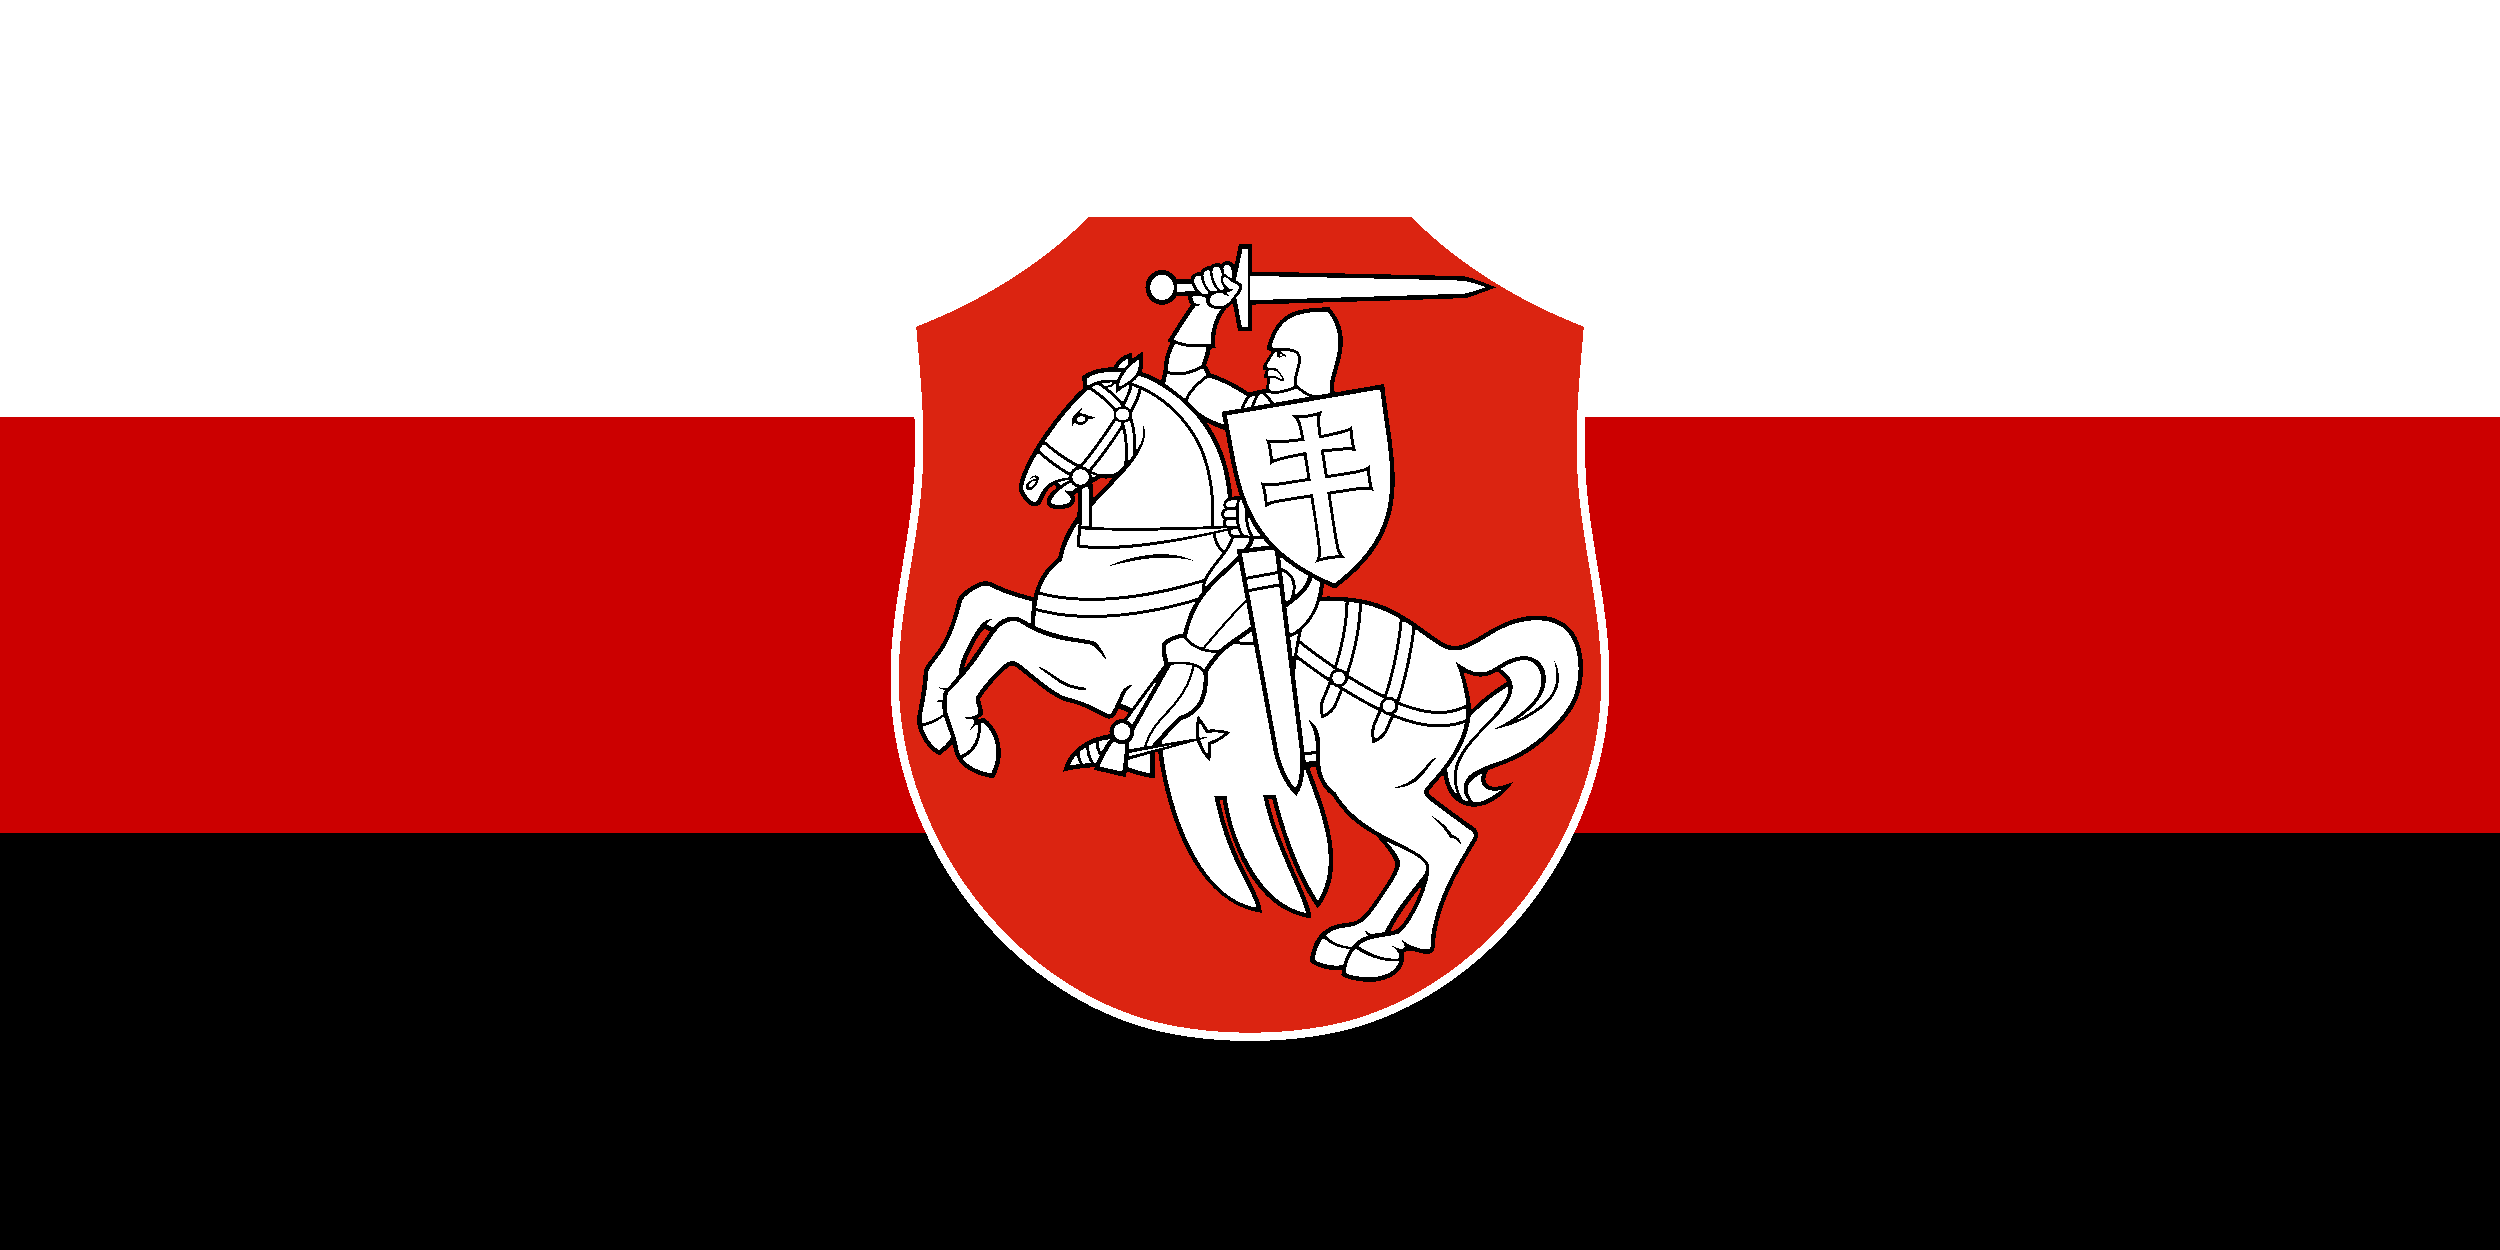
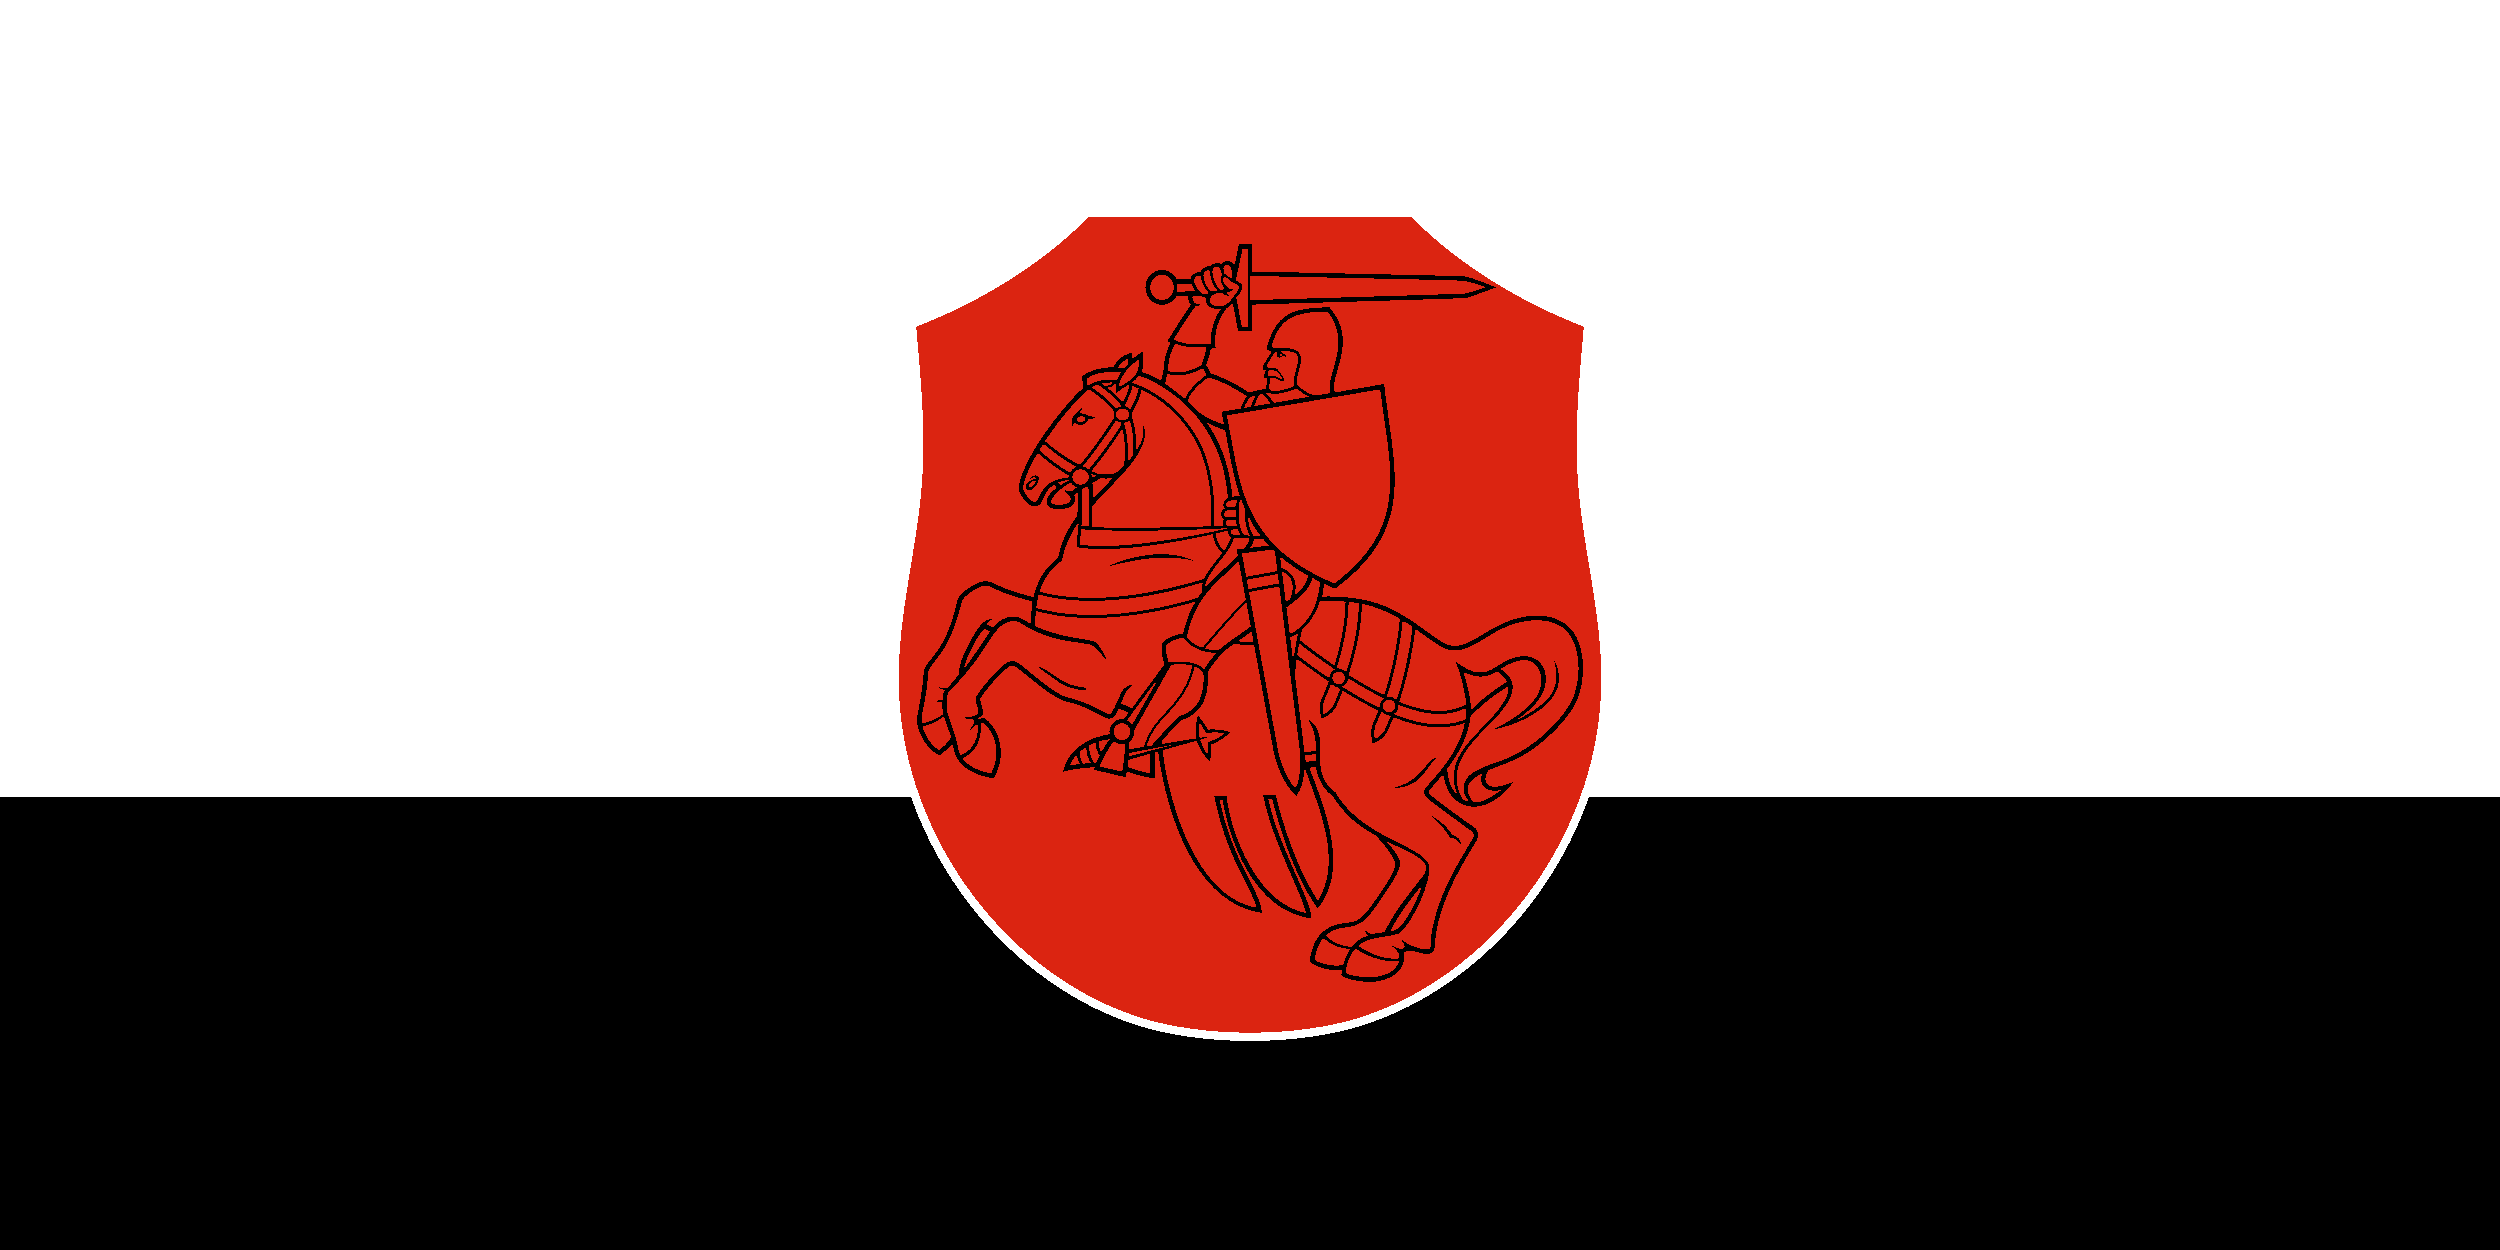
<svg xmlns="http://www.w3.org/2000/svg" version="1.1" viewBox="0 0 1200 600">
  <defs>
    <style>
      .st0 {
        fill: #fff;
      }

      .st1 {
        fill: #c00;
      }

      .st2 {
        fill: #db2411;
        fill-rule: evenodd;
      }
    </style>
  </defs>
  <g id="_레이어_1" data-name="레이어_1" shape-rendering="crispEdges">
-     <path class="st0" d="M0,0h1200v600H0" />
    <path d="M0,382.782h1200v217.218H0" />
-     <path class="st1" d="M0,200h1200v200H0" />
    <g>
      <path class="st0" d="M436.068,159.902l-.512-5.752,2.803-1.073c15.033-5.758,30.407-13.395,44.789-22.534,13.376-8.5,25.866-18.275,36.39-29.015l1.174-1.198h158.575l1.174,1.198c10.516,10.733,23.009,20.508,36.387,29.008,14.388,9.143,29.767,16.785,44.792,22.541l2.802,1.074-.512,5.752c-2.295,25.749-4.504,50.518-2.125,76.224,1.061,11.472,2.968,23.08,4.874,34.694,2.934,17.867,5.87,35.747,5.859,53.996.454,36.227-11.889,72.64-33.039,102.704-20.852,29.641-50.294,53.164-84.511,64.322-16.007,5.219-35.524,7.83-54.99,7.83s-38.983-2.61-54.99-7.83c-34.217-11.157-63.658-34.68-84.51-64.32-21.151-30.064-33.493-66.478-33.04-102.705-.012-18.25,2.925-36.133,5.859-54.001,1.907-11.612,3.813-23.219,4.874-34.689,2.378-25.706.17-50.475-2.125-76.224h0Z" />
      <path class="st2" d="M439.775,156.796c2.394,26.926,4.867,52.715,2.372,79.689-2.726,29.465-10.747,58.703-10.718,88.379-.877,70.209,47.559,141.267,114.811,163.197,31.188,10.169,76.333,10.169,107.521,0,67.251-21.93,115.69-92.989,114.811-163.197.026-29.676-7.992-58.913-10.718-88.379-2.495-26.974-.022-52.762,2.372-79.689-29.492-11.299-60.3-29.729-82.596-52.483h-155.259c-22.307,22.766-53.086,41.18-82.596,52.483h0Z" />
    </g>
    <g>
-       <path class="st0" d="M707.363,308.285c-14.326,10.434-23.646-10.245-44.11-16.681-20.545-6.462-30.117-4.205-30.117-4.205l.844-8.818s4.494,2.452,6.77,2.72c39.298-26.734,27.253-62.875,22.834-95.184-9.921,1.572-24.478,3.24-24.478,3.24l4.845-27.612-6.335-13.601s-15.505.707-20.534,4.561c-5.03,3.855-7.68,13.026-7.68,13.026l1.626,2.337-3.958,7.424,1.14,1.71.158,9.761-8.77,2.522-20.866-11.196-.074-3.281,7.217-24.932,6.339-5.982,2.66,12.784,4.367.218.356-12.114,105.068-2.89,10.238-3.809-9.421-4.435-106.068-3.196-.139-12.401-3.552.264s-2.377,11.04-3.298,14.494c-1.612-11.051-6.216-4.681-6.216-4.681l-3.802-.699-10.682,6.532-5.781,1.711s-11.092-12.309-14.889,2.42c4.925,13.621,12.319,2.94,12.319,2.94l7.863-.596,1.39,5.747-9.712,15.818-5.053,21.378-10.632-4.226.293-8.808-5.208,4.784-.539-4.659-6.862,5.748-13.189,3.677-1.422,6.299s-22.278,22.357-31.018,46.881c.643,3.762,7.453,9.232,7.453,9.232l9.324-11.215,2.589,2.548-5.596,7.374s4.203,2.94,9.989.585c1.818-.739,1.18-5.216,1.18-5.216l4.358-3.337.47,12.288s-8.33,12.811-10.473,22.334c-8.571,7.381-10.562,16.847-11.99,20.24-21.964-3.214-22.335-15.067-34.556-1.193-6.334,19.635-10.272,26.856-17.916,34.927,1.668,13.399-9.906,26.262,6.28,38.934,5.814-4.198,6.705-6.602,6.77-7.182-.02-.156.02-.177,0,0,.273,2.13,3.683,19.275,19.55,18.666.656-.873,6.703-22.614-7.85-26.81,4.643-8.571-7.166-7.39,17.321-27.321,18.214,16.855,27.276,17.566,35.579,21.316,8.981,4.246,12.459,6.83,14.49-.887,3.057-.218,6.49,2.949,6.49,2.949l-2.535,4.869s-4.203-.13-5.681,2.028c-1.576,2.31-.609,5.478-.609,5.478,0,0-7.283-.255-12.882,3.652-5.962,4.16-8.724,11.056-8.724,11.056l12.041-1.289,14.285,4.286,1.772-2.185,12.714,2.707.012-11.39,4.149-.88s8.158,72.028,47.534,77.118c-15.027-32.036-20.795-53.558-20.795-53.558h3.652s9.181,51.718,40.878,56.195c-7.215-16.109-21.341-57.175-21.341-57.175l3.589.067s14.564,43.449,21.91,51.732c15.417-20.631-5.905-66.36-5.905-66.36l5.794-.96s.333,9.634,18.793,27.003c19.455,15.16,30.028,17.864.386,48.634-16.098,3.156-19.582,7.567-21.783,17.539,1.758,4.65,15.332,4.723,15.332,4.723,0,0-2.376,2.797,1.607,3.928,8.266,2.349,26.246,3.533,25.831-12.122,1.746-.511,2.612-2.159,2.612-2.159,0,0,4.556,2.623,11.778,2.317,6.975-48.379,23.419-47.054,21.015-57.357-.345-1.48-23.707-18.385-23.707-18.385,0,0,6.945-10.806,8.942-10.603,6.391,30.976,29.58,7.507,29.58,7.507,0,0-13.756,4.068-11.158-5.58,2.13-7.912,42.705-10.955,46.56-48.892,3.972-39.096-36.213-25.967-51.034-15.171h0ZM461.621,322.912c-.451-9.449,10.659-22.85,10.659-22.85l4.887,1.443s-11.561,19.953-15.546,21.406h0ZM523.377,241.055l-.168-10.566,4.33-2.413,8.776-.581-12.938,13.56h0ZM591.284,239.02l-6.35-22.671-7.578-15.17,11.136,4.092,7.617,32.45-4.825,1.299h0ZM665.847,447.643s12.064-19.273,18.127-25.421c-6.271,27.066-18.127,25.421-18.127,25.421h0ZM705.423,342.069l-4.255-21.614s9.101,6.097,17.459.224c2.663,3.303,5.484,6.437,5.484,6.437l-18.688,14.953Z" />
      <path d="M755.914,304.487c-4.162-6.738-12.946-10.982-26.309-8.035-14.723,3.246-23.784,14.914-32.83,13.503-7.586-1.182-19.907-16.242-38.835-21.301-6.278-1.678-16.308-2.607-23.296-2.285.366-1.911.767-4.59.926-6.129,1.528.689,3.401,1.562,5.264,2.315,39.605-29.316,27.99-58.123,23.525-98.251-1.623.332-16.199,2.832-23.542,4.071-3.248-8.125,11.838-24.062-2.667-40.836-17.759.108-24.125,3.121-28.921,15.514-.256.663-.729,2.294-1.048,3.373-.387,1.31.625,2.024,2.326,2.345-1.007,1.516-2.836,4.287-3.747,5.883-.691,1.216-1.492,2.793.8,3.103-.285.822-.948,2.913-.932,3.301.009.254.047.309,1.247.299.163.11.209.594.25,1.298.052.854-.249,2.092-.308,2.494-.059.379-.1,1.211.066,1.542-4.933.479-8.259,1.862-8.259,1.862,0,0-6.964-5.268-18.638-9.475-.77-2.031-2.031-3.635-2.031-3.635,0,0,1.61-4.35,2.209-8.089.657-.114,1.604-.24,2.324-.379-1.259-9.479,3.089-16.194,5.132-18.896.574-.352,2.499-1.814,3.091-2.684l2.578,13.515,6.741.033-.011-12.734c11.734-.402,101.237-2.92,102.392-3.137,2.598-.487,14.73-5.16,14.73-5.16,0,0-11.757-4.797-14.924-5.243-2.119-.299-91.724-2.079-102.209-2.353l-.011-13.058-6.306-.078s-1.47,7.203-2.165,10.375c-.167-.424-1.32-2.191-3.052-2.187-2.955.007-3.294,1.611-3.316,1.711-.216-.145-.774-1.272-3.156-.547-2.192.668-2.201,1.588-2.201,1.588,0,0-1.118-.857-3.14.677-1.403,1.064-1.481,1.861-1.481,1.861,0,0-1.449-.324-3.087.78-.657.443-1.505,1.398-1.708,2.548l-6.603-.033c-.099-.152-.641-1-.75-1.144-1.457-1.936-3.709-3.184-6.239-3.184-4.391,0-7.963,3.74-7.963,8.338s3.572,8.337,7.963,8.337c2.589,0,4.889-1.305,6.343-3.316.11-.151.454-.735.554-.894l5.622-.017c.004,1.117.062,2.934,1.38,4.188-2.052,2.741-6.719,9.896-11.236,17.329.391.349.903.73,1.497,1.032-.928,1.449-3.501,7.012-3.501,13.603-.527,1.911-.793,2.909-1.161,4.416-2.912-1.544-6.012-3.169-9.182-4.114.505-1.594.854-4.071.67-7.955-.095-2.015-.324-2.017-1.078-1.366-.88.76-2.831,1.959-4.057,3.128.034-.569-.179-2.455-.402-2.991-2.935.781-6.428,2.065-8.839,6.975-5.808-.107-11.741,1.652-14.821,4.241-.175,1.658.231,4.115.179,5.893-6.786,5.58-28.541,31.785-30.854,47.63-.197,1.352,2.361,6.477,5.616,8.381,1.934,1.131,4.643,1.101,6.071-2.798,1.192-3.253,3.031-5.679,5.536-7.039l1.057,1.532c-2.27,1.841-3.771,3.202-4.539,5.506-.357,1.071-.379,3.712,2.381,4.375,3.096.744,6.974.165,8.66-.67,2.254-1.116,2.359-3.52,2.299-4.174-.052-.566-.257-1.216-.458-1.629.253-.258.894-.725,1.756-1.305.242,4.091.068,7.792-.196,11.42-4.529,5.91-7.556,11.98-9.264,20.167-6.875,5-10.399,12.516-11.785,18.779-12.84-3.268-17.05-5.716-20.401-7.169-2.104-.913-5.23-.304-7.132.751-4.943,2.741-8.414,5.282-9.196,8.821-5.657,25.583-15.372,27.501-15.888,33.692-1.21,14.519-3.44,20.026-3.255,23.552.16,3.034,2.803,12.375,10.886,16.328,3.233-2.552,5.166-4.42,6.119-5.798.116.515.264,1.03.347,1.567,1.707,11.112,12.643,14.124,19.462,15.225,8.887-15.968-1.997-28.562-5.098-28.976-.838.165-2.109.721-2.253.261-.121-.388.22-.354,1.294-.911,2.619-1.358-1.022-7.102-.292-8.711,1.381-3.042,12.286-15.784,15.179-15.818,2.791-.034,13.961,11.982,23.86,16.541,3.138,1.447,7.173.887,20.529,8.396,2.734,1.539,5.087-.35,5.993-2.477.233-.549.45-1.06.657-1.55.896.044,2.44.413,4.846,1.806l-2.307,3.114c-.28-.039-.564-.067-.854-.067-3.31,0-5.994,2.682-5.994,5.988,0,.421.055.826.137,1.221-1.321.18-3.553.681-6.188,1.459-1.968.58-5.361,2.247-8.108,4.145-3.117,2.326-5.916,5.586-7.485,10.151-.258.751-.416,1.411-.604,2.234.54-.108,1.087-.223,1.71-.379,4.556-1.14,10.521-1.618,13.464-1.795-.198.504-.349.953-.45,1.288.585.121,12.784,2.873,15.348,3.559.107-.559.302-1.456.527-2.851,2.317.888,7.443,2.736,13.397,3.393.212-1.776-.232-8.699-.076-12.326l1.701-.635c2.149,17.755,13.22,72.338,49.826,77.456-1.101-11.427-13.535-23.16-20.426-54.272-.017-.034,1.521.043,1.521.043,0,0,7.432,51.969,42.43,56.924,1.378-6.47-15.772-34.677-20.456-57.117.879-.017,1.947.033,1.947.033,0,0,7.653,33.231,21.777,52.296,15.198-18.678,3.557-47.398-3.871-67.032.317-.386.734-.822,1.085-1.085.193-.008,1.731.163,1.975.153.156,2.678,1.956,9.733,7.95,14.036,6.064,9.488,12.55,14.305,20.407,18.769,1.947,1.512,8.885,9.931,9.669,13.249.753,3.185-5.329,11.964-10.831,19.803-2.316,3.301-5.155,6.603-7.876,8.051-4.124,2.194-19.689-1.619-22.407,19.552,2.194,2.078,8.926,5.024,15.566,3.87-.078.692-.227,1.931-.351,2.659,2.107,1.923,8.02,3.21,13.855,3.267,7.664.077,17.933-4.603,16.001-13.888,1.715-1.002,1.74-1.813,7.715-.145,5.823,1.625,7.143-.342,7.33-3.34.35-5.599,1.041-9.865,2.792-15.527,5-16.16,13.621-28.536,17.25-35.086,1.509-2.725.481-5.056-1.179-6.208-4.955-3.437-17.008-12.098-20.892-15.491-1.205-1.053-1.339-1.473-.179-2.828,1.71-1.995,4.613-5.357,6.185-7.321.452,3.571,1.889,7.274,3.359,9.516,5.485,8.37,18.548,9.947,30.542-5.778-1.447.516-2.613.974-4.5,1.581-8.766,2.825-10.969-1.839-7.683-7.178,5.095-1.965,12.5-4.25,19.685-8.974,6.518-4.286,16.75-13.157,21.785-22.41,4.837-8.888,5.625-24.642,0-33.749h0ZM557.792,144.035c-3.124,0-5.655-2.717-5.655-6.068s2.531-6.07,5.655-6.07,5.653,2.718,5.653,6.07-2.532,6.068-5.653,6.068ZM673.253,297.775c2.038,1.228,3.674,2.334,4.775,3.114-.516,5.102-1.899,13.851-4.366,23.887-.927,3.774-2.048,7.584-3.343,11.407-.823-1.067-2.107-1.775-3.516-1.775-.236,0-.467.025-.695.063-.141-.066-.28-.13-.423-.198,1.228-3.654,2.291-7.291,3.17-10.892,2.794-11.448,4.047-20.922,4.319-24.332.017-.216.058-.938.078-1.275h0ZM702.331,322.228c5.533,3.182,10.128,3.377,15.088.601.281-.157.771-.349,1.052-.555,2.241,1.233,4.143,3.341,5.027,4.934-6.78,4.012-13.341,9.493-17.491,13.644.176-4.998-1.878-12.845-3.676-18.625h0ZM541.997,356.078c1.53-1.086,2.531-2.864,2.531-4.883,0-.272-.024-.536-.059-.797l17.725-31.277c2.356-.471,7.584-.453,10.109.345-1.672,9.35-6.976,16.478-13.519,23.246-4.174,4.319-8.125,9.8-9.699,15.806l-7.087,1.157c.065-1.389.07-2.628,0-3.598h0ZM559.553,343.458c6.555-6.776,12.002-14.052,13.768-23.617,1.994.82,3.386,1.872,4.335,2.993.41,7.63-.575,17.886-11.568,20.839-1.111.564-13.285,14.083-13.358,14.25l-2.485.406c1.576-5.559,5.32-10.75,9.308-14.871h0ZM560.993,317.953s-2.015-5.247-1.068-8.379c2.808-2.978,8.253-3.472,8.253-3.472,0,0,4.438,7.404,15.783,7.216-1.774,2.033-4.805,5.856-5.993,7.965-5.072-5.407-16.975-3.329-16.975-3.329h0ZM519.314,235.68c-.002-.031-.017-.342-.036-.714.96-.612,2.007-1.265,3.035-1.897.058.573.142,1.401.156,1.569.687,8.176.102,16.976.059,18.006-.07.058-2.972-.098-3.452-.119.332-4.788.708-10.635.238-16.845h0ZM535.608,187.905c.016.469.223,1.118.36.929,1.212-1.67,3.486-2.743,5.783-4.173.144.043.285.096.428.14-.261,1.998-1.477,4.987-3.269,8.443-2.529-2.981-5.278-5.432-7.471-7.189.439.01,1.014-.066,2.104-.461.81-.376,1.529-1.038,1.972-1.897.05.005.262.011.312.017-.368,1.422-.275,2.598-.219,4.189h0ZM581.495,252.618c-20.238.55-49.093,1.38-57.47.146-.02-.884.172-5.033.113-9.693.053-.05.103-.103.156-.153,11.762-13.268,27.771-25.852,24.93-37.982-.167-.681-.748-.949-.565.029.415,2.367.635,5.792-3.413,11.745.098-.942.151-2.038.154-3.266-.011-4.037-.591-9.251-2.21-13.439.084-.324.135-.672.135-1.051-.001-.236-.026-.458-.061-.673,2.505-4.473,4.271-8.445,4.616-11.27,10.938,5.063,20.633,14.412,26.547,25.647,4.756,9.016,7.043,22.019,7.037,33.179,0,.995-.018,1.976-.053,2.94-.013.326-.024.755-.023,1.259.004.713.034,1.601.107,2.582h0ZM523.806,227.364c.492.186,1.497.628,2.342.974-.737.467-1.615,1.019-2.185,1.376.031-.245.054-.495.054-.761,0-.539-.085-1.135-.211-1.588h0ZM539.463,202.872c1.06-.103,2.076-.514,2.801-1.237,1.212,3.737,1.717,8.276,1.708,11.809.007,1.986-.054,4.074-.188,5.28-.758.984-1.625,2.032-2.612,3.144.136-1.39.218-3.057.22-4.896-.011-4.49-.481-9.866-1.929-14.1h0ZM535.733,198.954c.008-3.673,6.377-3.673,6.376,0-.008,3.672-6.368,3.672-6.376,0ZM538.79,205.677c.847,3.568,1.18,7.738,1.172,11.296.002,2.344-.14,4.44-.345,5.911-.732,1.854-3.32,3.828-4.486,4.266-.997.375-4.479.714-7.682.353-.001.001-.009.006-.012.008-.906-.312-2.364-.823-3.585-1.409,4.023-4.828,9.754-12.441,14.552-19.822.13-.202.257-.402.386-.603h0ZM534.238,229.367c-1.586,1.618-6.659,6.894-9.33,9.676-.016-.284-.286-5.045-.554-7.221,2.047-1.243,3.636-2.185,3.636-2.185,1.205.089,4.908.131,6.248-.271h0ZM542.549,196.61c-.513-.656-1.291-1.164-2.099-1.417-.201-.269-.349-.482-.555-.744,1.91-3.592,3.251-6.78,3.64-9.203.995.345,1.986.716,2.965,1.133-.075,2.181-1.608,5.895-3.951,10.231ZM530.214,185.096c-.502-.382-.956-.714-1.347-.993,1.733-.404,3.458-.591,5.413-.495-.754,1.067-2.239,1.67-4.067,1.488h0ZM531.428,187.887c2.19,1.824,4.783,4.272,7.086,7.135-1.086.081-2.138.487-2.89,1.216-4.346-5.416-9.898-9.126-11.714-10.266,1.374-.856,2.459-1.26,3.068-1.442.754.504,2.415,1.661,4.449,3.357ZM535.66,201.7c.613.578,1.416.946,2.273,1.106.122.331.239.669.349,1.02-.354.558-.711,1.116-1.077,1.677-4.858,7.477-10.606,15.142-14.594,19.895-.804-.793-1.873-1.277-3.003-1.449,4.027-4.826,9.687-12.387,14.511-19.81.529-.819,1.036-1.629,1.541-2.437h0ZM589.629,253.515c.034.015.053.022.066.026.002,0,.01-.003.01-.003,0,0,.021.013-.01.003-.451.108-47.993,11.465-71.383,7.879,0-.869.493-6.393.624-7.348,17.818,1.103,44.418.797,70.693-.557h0ZM598.06,251.91c.309,1.513.791,2.989,1.451,4.385.081.172.208.497.367.854-.474-.04-.947-.089-1.417-.152-.631-.084-1.093-.087-1.514-.586-.331-.391-.62-.815-.863-1.265-.474-.879-.767-1.841-.972-2.815-.533-2.533-.585-5.152-.455-7.729.089-1.76.142-3.873.834-5.57.596,1.638,1.318,3.488,2.183,5.454-.163,2.482-.112,4.985.386,7.425h0ZM598.158,276.859l-2.064-11.263,14.888-1.848.968.935,1.177,9.425-14.969,2.751ZM613.305,275.528l.567,4.542-14.633,2.689-.823-4.495,14.889-2.736ZM600.062,262.94l.723-.824c.516-.978.873-2.168,1.094-3.31,1.48.177,3.044.196,4.52.05.063.074.123.151.188.225.608.75,1.203,1.478,1.86,2.216l.543.525-8.928,1.118ZM604.556,257.481c-.725.008-1.45-.004-2.173-.059-.762-.058-.831-.294-1.183-.95-.517-.962-.943-1.972-1.27-3.013-.58-1.844-.881-4.117-.956-6.17,1.657,3.386,3.723,6.933,6.268,10.163-.229.012-.458.027-.686.029h0ZM591.372,254.248c.266-.195,1.778-.451,2.628-.527.042.141.07.286.116.425.289.884.685,1.733,1.213,2.5.017.024.036.054.054.081-.622.006-1.034-.01-1.576-.01-1.395,0-1.822-.031-2.146-.17-.481-.206-.76-.646-.813-1.288-.031-.382.208-.782.522-1.012h0ZM589.312,252.494c-.313-.102-1.079-.437-1.079-1.397,0-.701.47-1.238,1.201-1.359,1.424-.148,3.105-.241,3.836-.266.072.99.198,1.982.4,2.955-.598.044-1.364.151-1.968.162-.658.011-1.879.073-2.391-.094h0ZM591.513,238.521c-.775-9.155-2.925-17.283-5.55-23.451-1.862-4.375-4.554-9.569-7.203-12.792,2.486,1.733,7.374,3.603,9.364,4.318,1.788,9.934,3.761,21.492,6.812,30.884.047.134.099.279.147.417-.991.123-2.309.328-3.571.624ZM593.739,239.638c-.128.638-.175,1.389-.223,1.719-.082.575-.147,1.153-.198,1.733-.926.038-2.803.213-3.138.242-.729.064-1.373-.24-1.519-.808-.125-.49.116-1.205.326-1.504.211-.299.793-.597,2.033-.869,1.124-.246,1.911-.398,2.718-.513h0ZM589.276,244.841c.556-.1,2.701-.276,3.949-.321-.057,1.169-.063,2.341-.028,3.506-1.078.066-2.846.255-4.138.304-.588.038-1.429-.398-1.443-1.627-.015-1.304,1.375-1.81,1.66-1.862h0ZM589.368,254.725c-.025.159-.036.323-.022.49.089,1.087.679,1.957,1.524,2.521.034.023.075.043.114.063-.008.022-.018.043-.024.064-.476,1.458-1.434,3.646-3.077,6-.116.166-.239.331-.358.496-2.289-2.147-3.495-5.271-4.106-8.227,2.777-.631,4.839-1.132,5.948-1.407h0ZM589.947,263.264c.981-1.605,1.852-3.289,2.411-5.148.003-.011.004-.02.005-.031.331.022.704.031,1.137.031.86,0,1.895.006,3.18-.005.032.012.063.029.096.037.97.225,1.962.255,2.943.34-.108.852-.446,1.908-.688,2.48l-2.063,2.358-1.141.143-2.251.282.409,2.231.115.625-.673.77c-4.157,4.474-10.192,9.223-15.03,14.868-.209-2.261,2.106-6.4,4.26-9.34,2.457-3.351,5.194-6.217,7.288-9.642h0ZM593.835,270.033l.739-.843,3.445,18.801c-6.426,5.672-18.36,19.97-20.847,22.972-2.659-.91-5.432-2.492-7.57-5.19,4.648-21.095,15.816-26.884,24.233-35.741ZM578.278,311.309c1.332-1.604,4.309-5.161,7.755-9.108,4.099-4.693,8.863-9.928,12.212-12.977l2.117,11.551-.587.405c-6.171,4.288-12.084,8.385-14.814,10.888-1.374.101-3.905.016-6.682-.76ZM600.228,303.554l.569-.398.923,5.035c-2.45.091-5.019-.004-7.626-.412,1.64-1.093,4.257-2.991,6.134-4.226h0ZM599.497,284.164l14.552-2.674,9.708,77.743s1.577,12.756-1.934,19.324c-5.564-6.232-8.167-17.107-8.167-17.107l-14.16-77.286ZM617.479,291.521c4.163-2.98,7.54-5.628,9.793-8.574,1.196-1.564,2.274-3.998,2.699-5.573.725.387,3.299,1.816,3.626,1.965-.075,1.72-.553,4.705-1.002,6.672-1.566,6.859-5.672,14.552-13.511,18.47l-1.62-12.977s.015.017.015.017h0ZM617.191,289.175l-.017.012-1.866-14.947c.274.107.529.209.61.248,1.182.571,2.259,1.374,3.057,2.424,2.314,3.046,1.645,7.383.301,10.732-.734.562-1.442,1.078-2.086,1.531h0ZM626.511,280.248c-1.198,2.056-3.235,4.097-5.315,5.854.843-2.789,1.108-5.803-.144-8.488-1.136-2.438-3.401-4.173-5.942-4.96l-.698-5.591.031.029c3.691,3.121,8.565,6.478,13.551,9.316-.29,1.105-.871,2.79-1.483,3.841h0ZM619.27,305.982c1.351-.509,2.617-1.216,3.797-2.06-1.024,4.673-1.793,9.565-2.281,14.203l-1.516-12.143ZM623.584,308.851c1.798,1.381,6.283,4.803,9.066,6.82,2.455,1.781,5.208,3.721,8.125,5.697-1.537.712-2.644,2.282-2.644,4.044,0,.073.008.144.012.217-6.336-4.284-11.851-8.384-15.484-11.165.279-1.922.591-3.819.924-5.612h0ZM639.014,328.019c.679.914,1.692,1.574,2.838,1.775.488.315.979.629,1.473.944-.934,2.402-1.956,4.866-3.093,7.401-.977,2.177-3.024,3.907-4.95,4.819-.504-2.908-.363-5.192.424-6.95,1.23-2.747,2.324-5.409,3.308-7.989h0ZM642.583,328.435c-1.629,0-3.023-1.393-3.023-3.023s1.394-3.022,3.023-3.022,3.023,1.392,3.023,3.022-1.393,3.023-3.023,3.023ZM647.031,325.477c3.363,2.137,6.832,4.224,10.264,6.101,2.42,1.326,4.755,2.53,7.021,3.624-1.173.813-1.964,2.168-1.964,3.659,0,.342.046.677.124,1-2.458-1.18-4.98-2.476-7.581-3.897-3.62-1.982-7.253-4.17-10.756-6.401,1.648-.642,2.863-2.255,2.892-4.086ZM662.971,341.674c.249.116.499.235.746.349.756.739,1.762,1.216,2.856,1.276.326.14.647.267.971.402-.841,2.116-1.723,4.23-2.669,6.341-.976,2.176-3.023,3.906-4.95,4.819-.504-2.909-.363-5.192.425-6.95.931-2.078,1.798-4.159,2.623-6.239h0ZM666.804,341.883c-1.63,0-3.023-1.392-3.023-3.022s1.393-3.023,3.023-3.023,3.023,1.393,3.023,3.023-1.394,3.022-3.023,3.022ZM671.255,338.861c0-.207-.021-.411-.05-.612,7.304,2.927,13.772,4.446,19.547,4.435,4.737-.004,9.037-.99,13.175-3.038.017,1.944-.193,3.919-.479,5.681-4.017,1.577-8.24,2.358-12.658,2.358h-.038c-6.766-.01-13.945-1.748-21.812-4.946,1.364-.774,2.314-2.243,2.314-3.878h0ZM658.504,291.001c5.072,1.569,9.725,3.866,13.364,5.959-.017.489-.052,1.147-.118,1.977-.319,4.001-1.675,13.425-4.283,24.107-.799,3.278-1.816,6.829-3.079,10.604-2.07-1.012-4.202-2.114-6.408-3.324-3.569-1.952-7.189-4.136-10.688-6.372,5.226-15.739,6.295-27.801,6.41-34.149,1.627.322,3.242.715,4.802,1.198h0ZM652.277,289.54c-.086,5.737-1.003,17.593-6.116,33.278-.791-1.073-2.042-1.798-3.426-1.849-.342-.229-.684-.458-1.021-.686,4.639-14.601,5.545-26.069,5.626-31.404,1.61.159,3.271.375,4.937.662h0ZM645.855,288.747c-.018,5.07-.724,15.968-5.367,30.703-2.501-1.711-4.862-3.383-7.002-4.935-2.844-2.062-7.768-5.828-9.599-7.24.366-1.829.749-3.502,1.135-4.941,4.648-4.245,7.59-10.413,8.395-13.695,1.133-.101,6.267-.387,12.438.107h0ZM662.501,186.87c1.426,11.951,3.447,22.903,4.357,33.178,1.952,22.047-1.212,40.988-26.343,60.039-30.704-12.924-40.482-30.513-45.56-50.116-2.538-9.798-3.901-20.098-6.117-30.571l73.663-12.53ZM610.528,165.6c3.717-11.915,9.235-16.05,26.64-15.997,12.433,15.558-1.351,30.171,1.451,39.039-2.299.4-4.863.834-7.254,1.25-1.125-.228-2.35-.736-3.249-1.188-3.244-1.634-5.48-3.939-5.743-4.594-.63-5.862,8.465-17.647-7.249-17.066-4.686.173-4.957-.183-4.595-1.444h0ZM608.41,174.754c1.043-1.858,2.745-4.528,3.647-5.928.086-.005.166-.009.249-.015.183.14.439.301.788.455-.239.608-.363,1.808.478,2.21.852.407,1.678,0,2.199-.541.889.136,1.744.336,1.699.174-.061-.227-1.306-1.451-1.947-1.846-.328-.202-.845-.591-1.055-.732,10.178-.29,9.218,2.879,7.768,8.66-.737,2.935-2.024,6.216-.826,8.102-3.762,1.495-6.963,2.271-9.108,2.457-2.645.23-4.083-1.296-2.7-4.101.347-.704-.015-1.245-.16-1.728-.17-.567.045-.649.285-.643,2.042.055,2.723.254,4.665,1.348.886.5,1.461.454,1.828.133.179-.156.262-.861-.215-1.678-.636-1.09-1.499-2.203-2.771-3.725-.473-.566-1.064-.778-1.333-.808-.375-.041-2.835.025-3.421-.122-.472-.118-.543-.828-.07-1.673h0ZM614.348,170.365c0-.311.202-.562.453-.562s.452.251.452.562-.201.564-.452.564-.453-.252-.453-.564ZM608.505,179.304c.251-1.227.419-1.322.608-1.46s2.763-.011,3.202.031c.245.019.475.272.701.505,1.023,1.062,2.03,2.356,2.404,3.143.297.624.014.709-.359.553-.645-.27-2.202-1.262-3.038-1.507-.34-.098-1.433-.206-2.51-.229-1.078-.023-1.202-.08-1.008-1.036h0ZM609.299,188.601c.841.454,2.052.702,3.62.502,3.168-.405,7.949-1.956,9.528-2.704,1.853,1.853,4.81,3.56,6.031,4.044-2.036.354-9.142,1.574-16.958,2.914-.724-1.004-2.236-3.006-3.947-4.65.612-.061,1.201-.099,1.726-.105h0ZM604.754,189.13c.312-.063.634-.122.96-.176,1.095.911,2.23,2.157,3.135,3.267.423.517.794.999,1.099,1.405-2.668.457-5.382.923-7.978,1.367.216-.66.554-1.561.964-2.45.536-1.203,1.2-2.471,1.82-3.414h0ZM599.911,190.65c.682-.278,1.802-.685,2.873-1.014-.411.746-.803,1.545-1.154,2.324-.578,1.323-1.031,2.463-1.231,3.303-1.11.19-2.189.375-3.226.553.309-1.044.952-2.325,1.599-3.396.418-.701.827-1.319,1.138-1.77ZM579.938,181.075c7.024,1.891,15.097,6.775,18.551,9.127-.953,1.406-2.44,3.825-2.842,5.875-5.294.907-9.137,1.565-9.37,1.604.366,1.763.884,4.261,1.299,6.306-2.263-1.025-6.603-2.361-11.122-5.344-.835-.568-4.424-4.226-6.339-6.031.385-2.411,2.787-5.405,5.293-7.748,1.369-1.299,2.745-2.422,3.777-3.218.28-.216.531-.405.752-.569ZM600.17,132.435s100.741,2.007,102.764,2.344c2.356.393,10.482,3.065,10.482,3.065,0,0-8.238,2.831-10.245,3.067-1.91.224-103.001,3.172-103.001,3.172v-11.648ZM593.571,132.703l2.866-13.36,2.417.035.017,37.408-2.813-.017-2.619-13.872c4.711-5.547,2.891-6.885-.154-8.091.043-.532.26-1.624.286-2.102h0ZM588.13,127.36c.52-.192,1.449-.176,1.87,0,1.414.592,1.526,5.024,1.442,6.714-1.304-.788-3.336-2.685-3.76-2.729-.227-1.226-1.061-3.428.448-3.985ZM588.032,132.87c.781.007,1.569,1.946,5.884,3.744,1.29.537.976,2.44-1.888,5.838-.548.649-2.671,4.673-7.046,4.539-6.412-.197-4.316-4.655-2.668-5.52,3.589-1.885,4.96-.465,5.529-.052.381.25.741.345,1.039.447.759.259,1.44.126.683-.269-.844-.442-1.032-1.2.11-1.523.671-.189,1.279-.384,1.607-.565.423-.235.724-.666.426-.904-.298-.238-1.559.093-1.951-.208-4.092-3.141-2.702-5.538-1.724-5.528h0ZM582.114,129.14c.314-1.346,3.161-1.489,3.582-.005.404,1.004.739,2.384.827,2.948-.785,1.01-1.033,3.403.738,5.495.807,1.188-.052,1.495-.941,1.525-.549.019-1.293-.611-1.953-1.608-1.432-2.165-2.872-5.702-2.253-8.355h0ZM580.639,129.924c.878,6.403,2.369,7.676,3.271,8.878,1,1.006-1.859,1.466-2.991.645-1.542-1.12-3.259-4.877-3.259-7.098,0-2.545,2.358-3.096,2.978-2.425ZM576.215,132.44c1.152,5.272,3.393,7.332,3.393,7.332,0,0,1.523,1.313-.909,1.575-.77.083-3.045-.555-5.09-4.787-1.507-3.12,1.272-4.726,2.605-4.12h0ZM564.832,139.938c.115-.546.269-1.387.269-1.971,0-.64-.08-1.258-.218-1.853h.412s6.652.029,6.652.029c.196.912,1.26,2.745,1.92,3.75l-9.034.045ZM573.985,146.783s1.372-.119,2.267-.218c2.261-.253-1.258-.356-2.029-.734-1.013-.498-2.001-1.599-1.813-3.761l3.768-.012c.853.462,1.863.718,2.539.886-.416,2.559,1.253,5.438,6.438,5.393.203-.002.7-.004.893-.017-1.51,1.942-5.289,8.272-4.821,16.751-1.758.172-3.569.262-5.353.262-1.721,0-3.412-.076-4.991-.218-2.662-.222-6.354-1.434-7.58-2.107,7.382-12.141,10.683-16.224,10.683-16.224h0ZM563.879,165.38l.234-.46c1.819.699,4.413,1.405,6.643,1.616,1.625.146,3.356.223,5.118.223,1.059,0,2.128-.031,3.193-.089l-.024.129c-.392,3.094-1.844,7.152-2.383,8.587-4.741,2.676-8.698,3.352-11.506,3.354-1.493,0-2.661-.19-3.45-.377-.395-.094-.694-.187-.889-.254-.05-.017-.092-.032-.127-.045.068-6.75,1.653-9.442,3.192-12.684h0ZM560.319,179.449c.693.242,2.372.72,4.835.72h.017c3.01,0,7.175-.734,12.058-3.463.837,1.026,1.452,2.369,1.803,3.262-1.077.802-2.837,2.18-4.606,3.859-2.363,2.272-4.804,5.026-5.557,7.864-3.045-2.692-5.973-4.816-9.511-7.468-.083-.732.54-3.211.961-4.773h0ZM553.063,182.883c13.169,7.053,27.408,18.941,33.794,41.07,1.03,3.566,1.966,8.891,2.55,15.19-.735.289-1.102.576-1.462.99-.545.627-.9,1.904-.617,2.953.188.693.572,1.009.572,1.009,0,0-1.668.616-1.68,2.543-.007,1.25.435,1.955,1.424,2.522-.489.278-.905,1.17-.843,1.892.042.523.223,1.062.511,1.41-1.402.036-2.87.075-4.397.116-.075-.96-.104-1.834-.099-2.544,0-.484.01-.892.022-1.205.036-.981.054-1.98.054-2.994-.004-11.354-2.286-24.5-7.202-33.845-6.987-13.255-19.049-23.935-32.429-28.338,1.221-.884,2.383-1.933,3.319-3.301,2.079.52,4.126,1.267,6.483,2.529h0ZM546.741,172.288c.519,10.194-6.758,11.044-9.749,13.854.476-6.28,6.07-11.142,9.749-13.854ZM541.545,172.169c.089.707.056,1.775-.151,2.826-.498.484-1.2,1.178-1.68,1.725-1.004-.126-1.991-.213-2.96-.267,1.13-2.364,3.653-3.92,4.791-4.283h0ZM521.948,181.589c3.303-2.5,9.372-3.541,16.205-2.902-.615.929-1.465,2.586-1.901,3.67-5.383-.645-10.41.384-14.447,3.042-.059-.655-.052-3.597.144-3.811h0ZM507.707,203.121c4.531-6.011,10.047-12.149,13.857-15.417.364-.312.716-.591,1.06-.848.136.08.659.393,1.465.933,2.372,1.578,7.076,5.056,10.704,9.699-.172.433-.273.92-.275,1.467.002.545.103,1.03.273,1.463-.605.976-1.226,1.957-1.87,2.942-4.862,7.484-10.616,15.156-14.605,19.909-3.976-2.035-7.713-4.517-10.651-6.677-3.186-2.343-5.422-4.281-6.066-4.85,1.853-2.797,3.897-5.685,6.109-8.62ZM500.808,212.949c1.595,1.394,8.236,7.037,16.072,11.189-1.419.426-2.645,1.38-3.223,2.862-2.482-1.422-4.845-2.985-6.919-4.488-2.406-1.742-4.439-3.391-5.869-4.602-1.03-.873-1.733-1.508-2.051-1.799.631-1.037,1.295-2.093,1.989-3.162h0ZM513.483,230.539c-1.104.403-3.075,1.456-4.504,2.488l-1.014-1.438c1.922-.76,4.295-1.162,5.478-1.207l.04.157ZM498.243,239.667c-2.113,4.553-7.311-4.137-7.166-5.421.479-4.255,3.021-10.161,6.995-16.886,1.638,1.477,7.863,6.945,15.254,11.107-.013.159-.024.319-.024.486,0,.063.007.12.009.181-1.32.061-3.849.516-5.008.831-7.351,1.994-8.999,7.416-10.06,9.703h0ZM514.017,236.066c-.892-.359-2.178-.734-2.846-.641-.905.128,4.816,3.211,1.864,5.859-1.181,1.059-8.37,1.858-8.423-.307-.069-2.806,5.093-6.944,9.342-9.445.679,1.184,1.823,1.946,3.103,2.289-1.136.944-2.696,2.089-3.04,2.246h0ZM514.731,228.953c.01-4.929,7.857-4.929,7.858,0-.011,4.931-7.848,4.932-7.858,0ZM509.759,269.073c.831-5.003,3.456-12.04,8.069-18.636-.384,4.149-.853,8.143-1.039,12.195,18.5,3.29,50.249-2.844,65.225-6.184.654,3.188,1.982,6.634,4.66,9.062-1.758,2.307-3.73,4.574-5.353,6.813-.876,1.207-2.256,3.225-3.232,5.46-7.127,2.283-27.041,8.017-47.497,9.017-2.188.105-4.399.165-6.62.163-8.368.002-16.898-.838-24.992-2.953,2.393-7.593,6.56-11.867,10.78-14.936h0ZM498.577,285.38c8.257,2.162,16.921,3.013,25.395,3.013,2.247,0,4.48-.059,6.689-.166,21.383-1.048,40.392-6.714,46.814-8.813-.474,1.504-.688,3.041-.372,4.45-.513.664-1.269,1.818-2.03,3.032-7.733,2.406-25.164,7.175-44.481,8.118-2.188.105-4.398.165-6.62.165-8.927,0-18.048-.937-26.618-3.381.282-2.36.698-4.489,1.224-6.417h0ZM444.451,333.094c.781-5.287,1.064-10.407,1.251-10.951,1.85-5.395,9.626-8.192,15.537-31.633.315-1.25.525-2.091,1.08-2.921,1.153-1.721,3.054-2.922,5.254-4.348,3.382-2.192,5.611-2.506,7.639-1.638,1.505.643,3.297,1.598,6.106,2.711,3.162,1.253,8.734,2.981,14.27,4.41-.471,3.229-.752,7.883-.825,10.736-1.472-.824-4.477-2.702-5.388-3.009-2.471-.834-5.659-.167-6.493.13-2.132.762-4.516,2.394-6.257,4.593-.481-.179-1.853-.634-2.837-1.378-.553-.419,2.236-2.42,2.602-2.809.124-.132-1.172.08-2.619.639-1.11.428-2.332,1.608-3.119,2.516-3.624,4.176-8.786,14.843-9.661,18.518-.604,2.063-.624,4.048-.663,5.053-1.724,2.019-3.664,4.701-5.773,6.607-.49.06-1.857.137-2.395-.016-.536-.152-1.057-.527-1.258-.494-.526.183.804.937,1.317,1.116.237.082,1.346.183,1.645.229-.079.067-.344.254-.423.323-.689.588-.957,2.277-1.013,4.29-.868-.009-1.369.195-1.936.434-.451.19-1.542.696.08.634.535-.021,1.154-.087,1.784.026-.157,2.422.156,4.318.385,5.955-4.654,3.426-9.087,4.242-10.184,4.376-.82-2.328.952-7.694,1.897-14.098h0ZM475.193,303.04c-3.318,5.018-7.761,11.924-12.664,18.41.206-1.304.746-2.625.995-3.575.764-2.916,4.413-10.012,6.735-13.364.552-.795,2.128-3.02,2.529-2.702.428.285,1.255.741,2.405,1.23h0ZM450.834,360.043c-2.816-1.162-6.875-6.361-8.035-11.421.762-.156,2.671-.657,4.124-1.232,1.869-.739,4.094-1.871,6.115-3.519.296,1.328,3.289,8.948,3.488,10.044-1.25,2.087-2.902,3.984-5.692,6.127ZM470.666,347.127c.165-.018.871-.186,1.127-.252,2.333,1.25,10.513,10.96,4.018,24.341-5.491-.937-10.84-3.069-13.813-7.208,2.563-1.226,5.013-3.3,6.242-5.227,2.71-4.249,2.72-9.365,2.426-11.654ZM537.975,337.831c2.556-6.117,2.51-6.223,4.883-8.161,1.246-1.018.108-1.533-3.22.809-2.104,1.481-5.051,12.655-7.397,12.307-1.911-.283-8.17-5.287-20.102-8.14-6.512-1.557-19.749-14.156-23.996-16.775-.567-.349-2.384-1.167-5.026.283-2.25,1.235-9.944,9.247-13.55,14.733-.589.896-1.484,1.947-1.151,3.608.345,1.721,1.097,3.848,1.189,4.604.103.845,0,2.725-4.322,2.999-2.977.188-3.228.541-.564,1.007,1.376.24,2.758-.239,2.852,1.481.059,1.078-3.535,5.397-1.884,4.184.538-.395,1.712-2.382,3.631-3.276.364,2.918.161,11.608-8.231,15.09-1.017-1.512-1.519-5.453-1.92-6.966-1.196-4.512-2.633-7.846-4.237-12.854-.836-2.612-.371-9.693.279-10.36,19.762-20.237,20.123-29.974,27.856-33.57,1.988-.924,4.926-.727,6.131-.179,1.099.5,3.728,2.348,5.514,3.263,13.896,7.118,27.265,6.165,30.012,8.086,3.1,2.167,4.569,5.042,5.478,5.937,2.526,2.493-2.565-6.848-4.547-7.744-4.255-1.923-15.921-1.745-28.718-7.637-.04-2.656.057-5.086.266-7.325,8.665,2.439,17.827,3.373,26.771,3.373,2.247,0,4.48-.059,6.69-.166,18.298-.898,34.853-5.175,43.277-7.706-.928,1.528-1.661,2.783-1.661,2.783-1.816,3.545-3.156,7.833-4.445,12.562-2.277.277-7.233,1.539-9.797,4.422-1.067,4.381.405,8.676.993,10.293l-15.673,21.161c-1.136-.436-4.034-1.841-5.379-2.124h0ZM557.261,323.598l-13.757,24.164c-.082-.093-.661-.724-.749-.811-.512-.507-1.113-.922-1.779-1.221l16.285-22.133ZM528.392,355.598c1.742-.483,3.891-.7,4.265-.739-.465.555-2.061,2.858-3.443,5.309-.198.35-.392.703-.581,1.053-.532-.908-.912-1.903-1.114-2.937-.029-.15-.221-1.729-.203-2.361.352-.114.711-.223,1.076-.324h0ZM513.453,367.506c.907-2.101,2.122-3.867,3.512-5.354.115,1.604.582,3.177,1.369,4.577-1.619.204-3.289.458-4.881.777ZM519.894,366.547c-.661-1.006-1.118-2.138-1.349-3.318-.156-.799-.229-1.64-.156-2.455.963-.844,1.983-1.576,3.024-2.215,0,.037-.002.075-.002.112,0,2.658.764,5.3,2.19,7.539-1.116.083-2.376.193-3.707.338h0ZM526.233,366.003l-.982.093c-.213-.29-.422-.585-.609-.893-.758-1.251-1.281-2.638-1.561-4.073-.206-1.056-.301-2.156-.213-3.231.006-.075.005-.128,0-.17.089-.047.179-.096.268-.142.332-.17,1.394-.663,2.769-1.176v.008c.002,2.222.684,4.431,1.962,6.25-.957,1.859-1.635,3.333-1.635,3.333h0ZM538.633,370.422s-7.042-1.645-10.762-2.472c1.44-4.535,5.137-10.072,6.783-12.196,1.046.89,2.399,1.429,3.882,1.429.322,0,.845-.063,1.348-.142.176,6.225-1.25,13.381-1.25,13.381ZM538.538,355.188c-2.208,0-3.996-1.788-3.996-3.993s1.788-3.993,3.996-3.993,3.995,1.789,3.995,3.993-1.788,3.993-3.995,3.993ZM552.111,371.092c-2.934-.24-8.5-1.874-10.913-3.057.103-.811.31-2.434.4-3.295l10.447-2.937c-.084,3.14.217,7.802.067,9.289h0ZM541.763,363.031c.047-.532.091-1.061.128-1.583l22.529-4.248-22.657,5.831ZM634.823,393.491c3.594,12.934,5.022,27.309-2.243,38.861-13.492-20.478-20.234-50.679-20.234-50.679,0,0-5.739-.027-6.067-.047,4.775,23.394,18.338,46.352,20.616,56.6-22.041-4.417-33.547-33.066-36.975-48.961-.654-3.031-1.106-5.455-1.189-7.302,0-.052-4.972.049-5.848.082,5.51,29.089,17.5,43.332,20.357,53.689-31.725-5.714-43.302-57.588-45.189-75.65l16.397-4.583c.241.85,1.775,5.735,6.195,9.822,1.343-4.595.723-7.949.723-7.949,0,0,5.322-1.859,9.145-5.937-5.166-1.807-10.764-1.222-10.764-1.222,0,0-1.945-3.905-4.735-6.641-1.588,5.047-.906,10.166-.804,10.844l-16.48,2.713c-.078-.346-.112-1.038-.146-1.387,3.607-4.133,8.985-9.862,9.498-10.119,12.173-3.788,13.123-14.949,12.571-22.824,1.618-3.051,4.343-6.202,6.468-8.784.866-1.053,3.556-3.12,6.334-5.038,2.948.53,6.557.778,9.532.661l9.564,52.196.01.056.013.056c.112.465,2.796,11.476,8.652,18.036l2.042,2.287,1.446-2.704c1.648-3.084,2.286-7.281,2.474-11.084,1.43,3.687,6.608,17.222,8.636,25.008h0ZM579.902,362.379c-2.162-2.112-3.624-6.707-3.817-7.338l3.456-.973-.138-.499-3.536.578c-.048-.259-.784-4.257-.183-7.202.825.465,3.237,4.926,3.237,4.926,0,0,5.378-.875,8.716.254-2.894,2.632-8.026,4.21-8.026,4.21,0,0,.499,2.637.292,6.044ZM631.543,365.289c-.71.026-1.929-.052-2.797.059-.481.338-1.276.915-1.276.915,0,0-.694-.969-1.237-2.112-.017-.665-.043-1.287-.074-1.854,1.833.102,3.761-.043,5.518-.565-.034,1.632-.118,2.916-.134,3.557ZM645.382,445.242c7.565-.891,10.178-2.902,16.497-12.191,8.511-12.509,11.23-16.685,9.622-20.94-.773-2.047-3.585-5.384-5.919-8.208,9.707,4.42,19.167,8.312,18.936,12.873-.032.617-.328,1.669-.52,2.482-5.197,6.914-13.801,16.478-19.361,28.142-2.372.434-4.233.48-6.101,1.05-1.723-.455-2.544-1.309-2.544-1.309,0,0-.895-.691-.413.551.227.578.707,1.032,1.156,1.357-3.712,1.355-6.145,2.932-7.991,5.492-3.333-.327-9.136-1.548-12.232-5.655,2.236-1.888,4.835-3.17,8.869-3.645h0ZM682.912,424.312c-2.214,6.44-6.389,15.746-10.967,20.576-1.561,1.552-2.9,1.844-4.628,2.062,4.426-9.155,12.476-18.653,15.595-22.637h0ZM631.275,460.583c-.317-1.417.774-6.696,4.048-10.535,4.047,4.613,10.231,5.299,12.87,5.427-1.408,2.025-2.607,4.618-3.406,7.609-3.958,1.369-13.157-.921-13.512-2.501ZM659.312,469.126c-1.705.227-13.508-.57-13.365-2.531.268-3.661,1.547-7.856,4.791-11.368,6.818,4.971,16.09,6.982,20.861,5.806-.695,2.868-2.866,6.841-12.288,8.092ZM684.577,377.878c-.884,1.044-1.957,3.264.759,5.491,3.751,3.077,20.044,14.887,21.248,15.784.651.483,1.062,1.918.55,2.877-2.524,4.732-7.327,11.861-11.681,20.899-3.665,7.604-7.105,16.556-8.511,26.568-.254,1.809.082,4.634-.472,5.526-1.257,2.025-9.75-.725-13.252-3.686-.707-.596-.759-.259-.506.055.692.859,1.605,2.115,1.479,3.069-.08.608-.561,1.047-1.72,1.002-.971-.039-2.439-.799-2.951-1.013-2.288-.96-2.469-.513-1.395-.1,1.395.536,3.762,2.742,3.564,5.64-7.878,1.229-17.73-4.112-19.672-6.013.873-.931,1.988-1.516,2.761-1.892,5.894-2.872,10.117-1.794,16.701-4.055,2.958-1.016,13.558-17.944,14.605-30.524.964-11.56-31.271-13.448-44.995-37.111-13.954-10.446-1.934-25.086-11.63-34.027-1.184-1.092-1.774-.708-1.093.121,2.774,3.377,3.304,9.34,3.322,13.738-1.182.389-2.436.566-3.674.621-.65.029-1.302.015-1.954-.019-.083-1.061-.164-1.742-.179-1.858l-4.312-34.551c.174-2.602.475-5.464.86-8.332,3.737,2.848,9.188,6.873,15.394,11.051-1.012,2.668-2.144,5.43-3.423,8.286-1.283,2.865-.895,6.412-.187,9.448,2.819-.744,5.984-3.17,7.32-6.149,1.106-2.466,2.102-4.864,3.017-7.204,3.158,1.984,6.412,3.921,9.657,5.698,2.556,1.395,5.044,2.681,7.472,3.85-.806,2.036-1.679,4.121-2.637,6.261-1.283,2.864-.895,6.412-.187,9.447,2.819-.744,5.984-3.17,7.32-6.148.975-2.175,1.865-4.297,2.692-6.375,7.803,3.127,14.998,4.844,21.881,4.859h.057c4.274,0,8.404-.704,12.339-2.135-.487,2.432-1.034,4.18-1.096,4.366-4.179,12.471-12.358,20.485-17.474,26.535h0ZM694.679,368.983c6.048-7.894,10.044-15.838,11.236-25.211,4.274-4.567,11.105-10.164,18.062-14.435.647,5.296-4.449,11.506-10.636,17.992-5.496,5.763-11.836,11.768-14.376,18.876-1.753,4.906-1.706,11.859,1.695,16.577-3.218-2.469-5.766-7.335-5.982-13.799ZM721.049,378.994c-1.875,1.205-3.61,2.506-4.641,3.161-3.227,2.053-6.196,3.041-9.096,2.971-2.8-3.305-3.217-6.277-2.381-8.338.835-2.061,3.309-4.078,6.54-5.508-1.943,4.669,1.41,10.035,9.579,7.713ZM753.885,337.351c-6.894,12.311-21.543,23.621-32.577,27.478-8.524,2.98-14.86,5.185-17.421,9.071-1.777,2.697-2.167,7.65,1.622,11.044-1.219-.221-2.373-.642-3.446-1.241-7.545-13.625.972-24.336,12.018-35.125,10.234-9.996,17.765-20.723,6.051-27.409,4.099-2.694,9.788-5.136,13.47-4.12,7.574,2.091,7.809,12.692,2.936,18.709-3.802,4.693-10.027,9.86-19.742,14.296,0,0,11.62-1.46,22.663-9.56,6.708-4.92,11.2-12.132,7.487-21.741-.328-.761-.953-1.944-.882-1.612.732,4.035,3.868,13.214-6.221,21.185-7.232,5.714-13.174,7.724-13.174,7.724,0,0,.462-.213,1.094-.509,2.72-1.521,8.123-5.962,10.678-9.505,7.247-10.051,2.846-21.498-7.323-21.054-3.934.171-7.103,1.221-13.079,5.187-7.998,5.308-13.196,1.698-19.674-2.828,1.844,3.043,4.284,11.862,5.378,19.653.05.359.089.723.118,1.092-4.122,2.148-8.353,3.163-13.11,3.17-5.562.017-11.903-1.461-19.154-4.378,1.422-4.182,2.557-8.118,3.452-11.76,2.407-9.797,3.746-18.168,4.31-23.254.163.123.248.19.248.19,7.395,5.151,12.871,9.834,17.61,10.109,11.018.639,18.66-11.193,34.334-13.888,10.697-1.837,18.282,1.071,21.923,6.479,6.336,9.415,4.772,24.813.412,32.597ZM495.074,228.931c-.236.151-.756.675-.692.96.785-.695,1.837-.847,2.322-.834.304.008.691.315.646.901-.205-.119-.563-.137-.871-.075-1.246.25-2.99,1.315-3.67,2.37-.485.755-.648,2.101.179,2.697.687.495,2.515.587,4.175-1.698,1.41-1.943,1.876-3.921.918-4.728-.678-.57-1.731-.404-3.006.407h0ZM495.683,233.336c-.661.616-1.399.756-1.696.421-.555-.626.12-1.742,1.134-2.384.844-.535,1.838-.82,1.974-.574.325.587-.784,1.953-1.412,2.538ZM572.842,269.158c-12.332-6.262-31.139-2.133-41.334,2.89,16.189-4.54,30.449-5.642,41.334-2.89ZM668.032,378.348c14.828-.257,15.525-9.574,21.752-14.661-4.98-.149-6.924,11.718-21.752,14.661ZM520.899,330.134c-5.107-.994-7.63-.596-16.953-7.288-1.864-1.339-4.494-2.725-4.871-2.778-2.26-.312,1.954,1.904,9.56,7.658,2.899,2.194,10.402,3.578,11.16,3.716.758.137,2.349-1.066,1.103-1.309ZM695.638,401.905c4.772.947,4.601,2.77,5.495,3.459.343-.275.052-3.476-4.167-4.715-2.256-3.837-6.131-6.917-9.576-8.916,0,.896,7.387,6.558,8.248,10.171h0ZM515.107,204.188c.126-.375.268-1.261.506-1.288.16-.018,1.041.979,2.821.979s2.644-.686,3.029-1.041c.487-.449.935-1.214,1.023-1.876.51.08,1.509.015,1.998-.067,1.354-.228,1.944-.979,1.563-.921-.062.009-.219.004-.552-.002-.691-.011-1.872-.058-2.632-.246-.731-.18-1.41-.737-2.143-.981-.863-.287-1.96-.395-2.674-.278.317-.644,1.105-1.74,1.258-2.024.156-.29.656-1.223-.276-.476-.561.448-1.356,1.172-2.304,2.11-.949.939-1.5,1.543-1.899,2.469-.089.377-.056.955-.095,1.857-.047,1.038-.158,2.389-.13,2.412.094.077.427-.385.507-.626h0ZM518.814,199.837c1.139-.073,2.085.44,2.141,1.182.055.741-.801,1.536-1.942,1.608-1.139.073-2.106-.575-2.162-1.317-.056-.741.822-1.402,1.963-1.474Z" />
-       <path d="M634.828,197.134s-.466.664-.83,1.843c-.059.193-.116.4-.167.619-.15.638-.255,1.385-.257,2.227,0,.193.005.392.017.596.093,1.647.397,4.108.716,6.364,4.776-.901,9.433-2.005,12.078-2.887,1.798-.601,2.732-1.512,2.732-1.512v.034c0,.315.019,2.812.585,6.46.604,3.879,1.359,6.011,1.359,6.011,0,0-.732-.411-1.925-.617-.124-.022-.252-.041-.386-.057-.241-.03-.498-.05-.769-.056-.202-.004-.414-.007-.636-.007-2.826,0-7.281.396-11.744.946l1.641,10.927,10.585-1.664c2.478-.383,4.63-.808,6.225-1.279,2.291-.677,3.476-1.808,3.476-1.808,0,0-.012.236-.012.672,0,1.013.062,3.107.487,5.84.603,3.879,1.468,5.995,1.468,5.995,0,0-.721-.383-1.926-.615-.14-.027-.285-.052-.437-.075-.42-.061-.887-.1-1.392-.1-.041,0-.083,0-.124,0-1.542.02-3.523.252-5.778.6l-11.138,1.688,2.146,14.54c.718,4.647,1.397,8.721,2.108,11.471.806,3.112,2.896,4.624,2.896,4.624,0,0-.482-.024-1.288-.024-.222,0-.467.002-.733.007-.249.004-.516.01-.799.021-1.293.046-2.914.162-4.609.425-1.671.258-3.24.635-4.484.981-.287.08-.557.158-.807.233-1.184.354-1.921.628-1.921.628,0,0,1.479-1.96,1.484-4.865,0-.144-.004-.289-.011-.436-.166-3.352-.834-8.481-1.718-14.209l-1.955-11.892-12.521,1.96c-2.42.374-4.464.783-5.963,1.241-.532.163-1.004.354-1.415.552-.14.067-.271.135-.396.202-1.09.59-1.648,1.171-1.648,1.171,0,0,.027-.325.027-.941,0-.294-.006-.656-.024-1.08-.007-.161-.015-.331-.026-.509-.056-.963-.172-2.183-.396-3.626-.248-1.595-.548-2.948-.816-3.989-.038-.149-.076-.292-.113-.429-.334-1.236-.594-1.931-.594-1.931,0,0,1.336.673,3.599.673.087,0,.174,0,.263-.003,1.632-.037,3.798-.3,6.304-.687l12.286-1.869-1.728-10.92c-5.545,1-10.717,2.138-13.427,3.078-.256.089-.494.186-.714.287-.123.056-.24.112-.352.171-1.087.562-1.648,1.17-1.648,1.17,0,0,.004-.089.004-.262,0-.316-.01-.912-.066-1.758-.01-.149-.022-.307-.034-.472-.075-.964-.206-2.19-.432-3.647-.251-1.61-.536-2.977-.785-4.027-.032-.135-.063-.265-.094-.39-.306-1.246-.536-1.949-.536-1.949,0,0,1.139.59,3.061.613.107.001.218.002.331.002,2.996,0,8.145-.445,13.414-1.116-.382-2.272-.924-4.698-1.346-6.29-.275-1.03-.7-1.883-1.145-2.565-.146-.223-.294-.427-.439-.612-.746-.957-1.43-1.429-1.43-1.429,0,0,.483.024,1.288.024,1.374,0,3.686-.07,6.144-.451,3.896-.604,7.21-1.843,7.21-1.843M632.411,199.393c-1.274.352-2.866.731-4.575.996-1.622.251-3.179.373-4.489.428.551.877.965,1.826,1.232,2.826.487,1.834,1.026,4.348,1.375,6.421l.247,1.466-1.475.188c-5.501.701-10.582,1.128-13.595,1.128-.119,0-.236,0-.349-.002-.368-.005-.711-.027-1.03-.061l.006.026c.315,1.332.585,2.723.806,4.139.202,1.305.352,2.568.444,3.754.028-.013.055-.025.083-.038.266-.122.549-.236.835-.335,2.62-.91,7.634-2.051,13.642-3.134l1.466-.264,2.125,13.758-13.689,2.114c-2.563.396-4.771.662-6.479.7-.098.003-.197.004-.295.004-.55,0-1.054-.036-1.507-.091.34,1.321.624,2.708.843,4.12.201,1.291.338,2.545.409,3.725.008-.004.017-.008.025-.012.515-.248,1.059-.46,1.615-.63,1.575-.481,3.69-.905,6.181-1.29l13.899-2.147,2.857,18.499c.556,3.601.947,6.766,1.064,9.133.008.167.013.338.013.506-.002.949-.14,1.812-.337,2.564,1.522-.414,3.007-.735,4.417-.953,1.44-.223,2.977-.368,4.572-.433-.47-.773-.911-1.722-1.203-2.85-.488-1.886-.904-4.363-1.339-7.18l-3.143-20.352,12.508-1.932c2.323-.359,4.386-.601,6-.622h.143c.537,0,1.074.038,1.597.114.007,0,.013.002.02.003-.247-.973-.513-2.205-.741-3.676-.256-1.648-.384-3.074-.447-4.185-.488.225-1.05.444-1.688.632-1.665.492-3.893.931-6.437,1.324l-11.957,1.847-2.125-13.758,1.488-.183c4.949-.61,9.224-.957,11.919-.957.232,0,.455.003.665.007.312.008.617.031.914.067.027.004.054.007.082.01-.229-.976-.483-2.219-.716-3.709-.258-1.666-.405-3.107-.49-4.221-.293.131-.614.257-.962.373-2.649.884-7.348,2.009-12.266,2.936l-1.469.278-.21-1.481c-.275-1.939-.624-4.639-.728-6.484-.013-.23-.02-.456-.02-.676.001-.825.091-1.641.266-2.43h0Z" />
    </g>
  </g>
</svg>